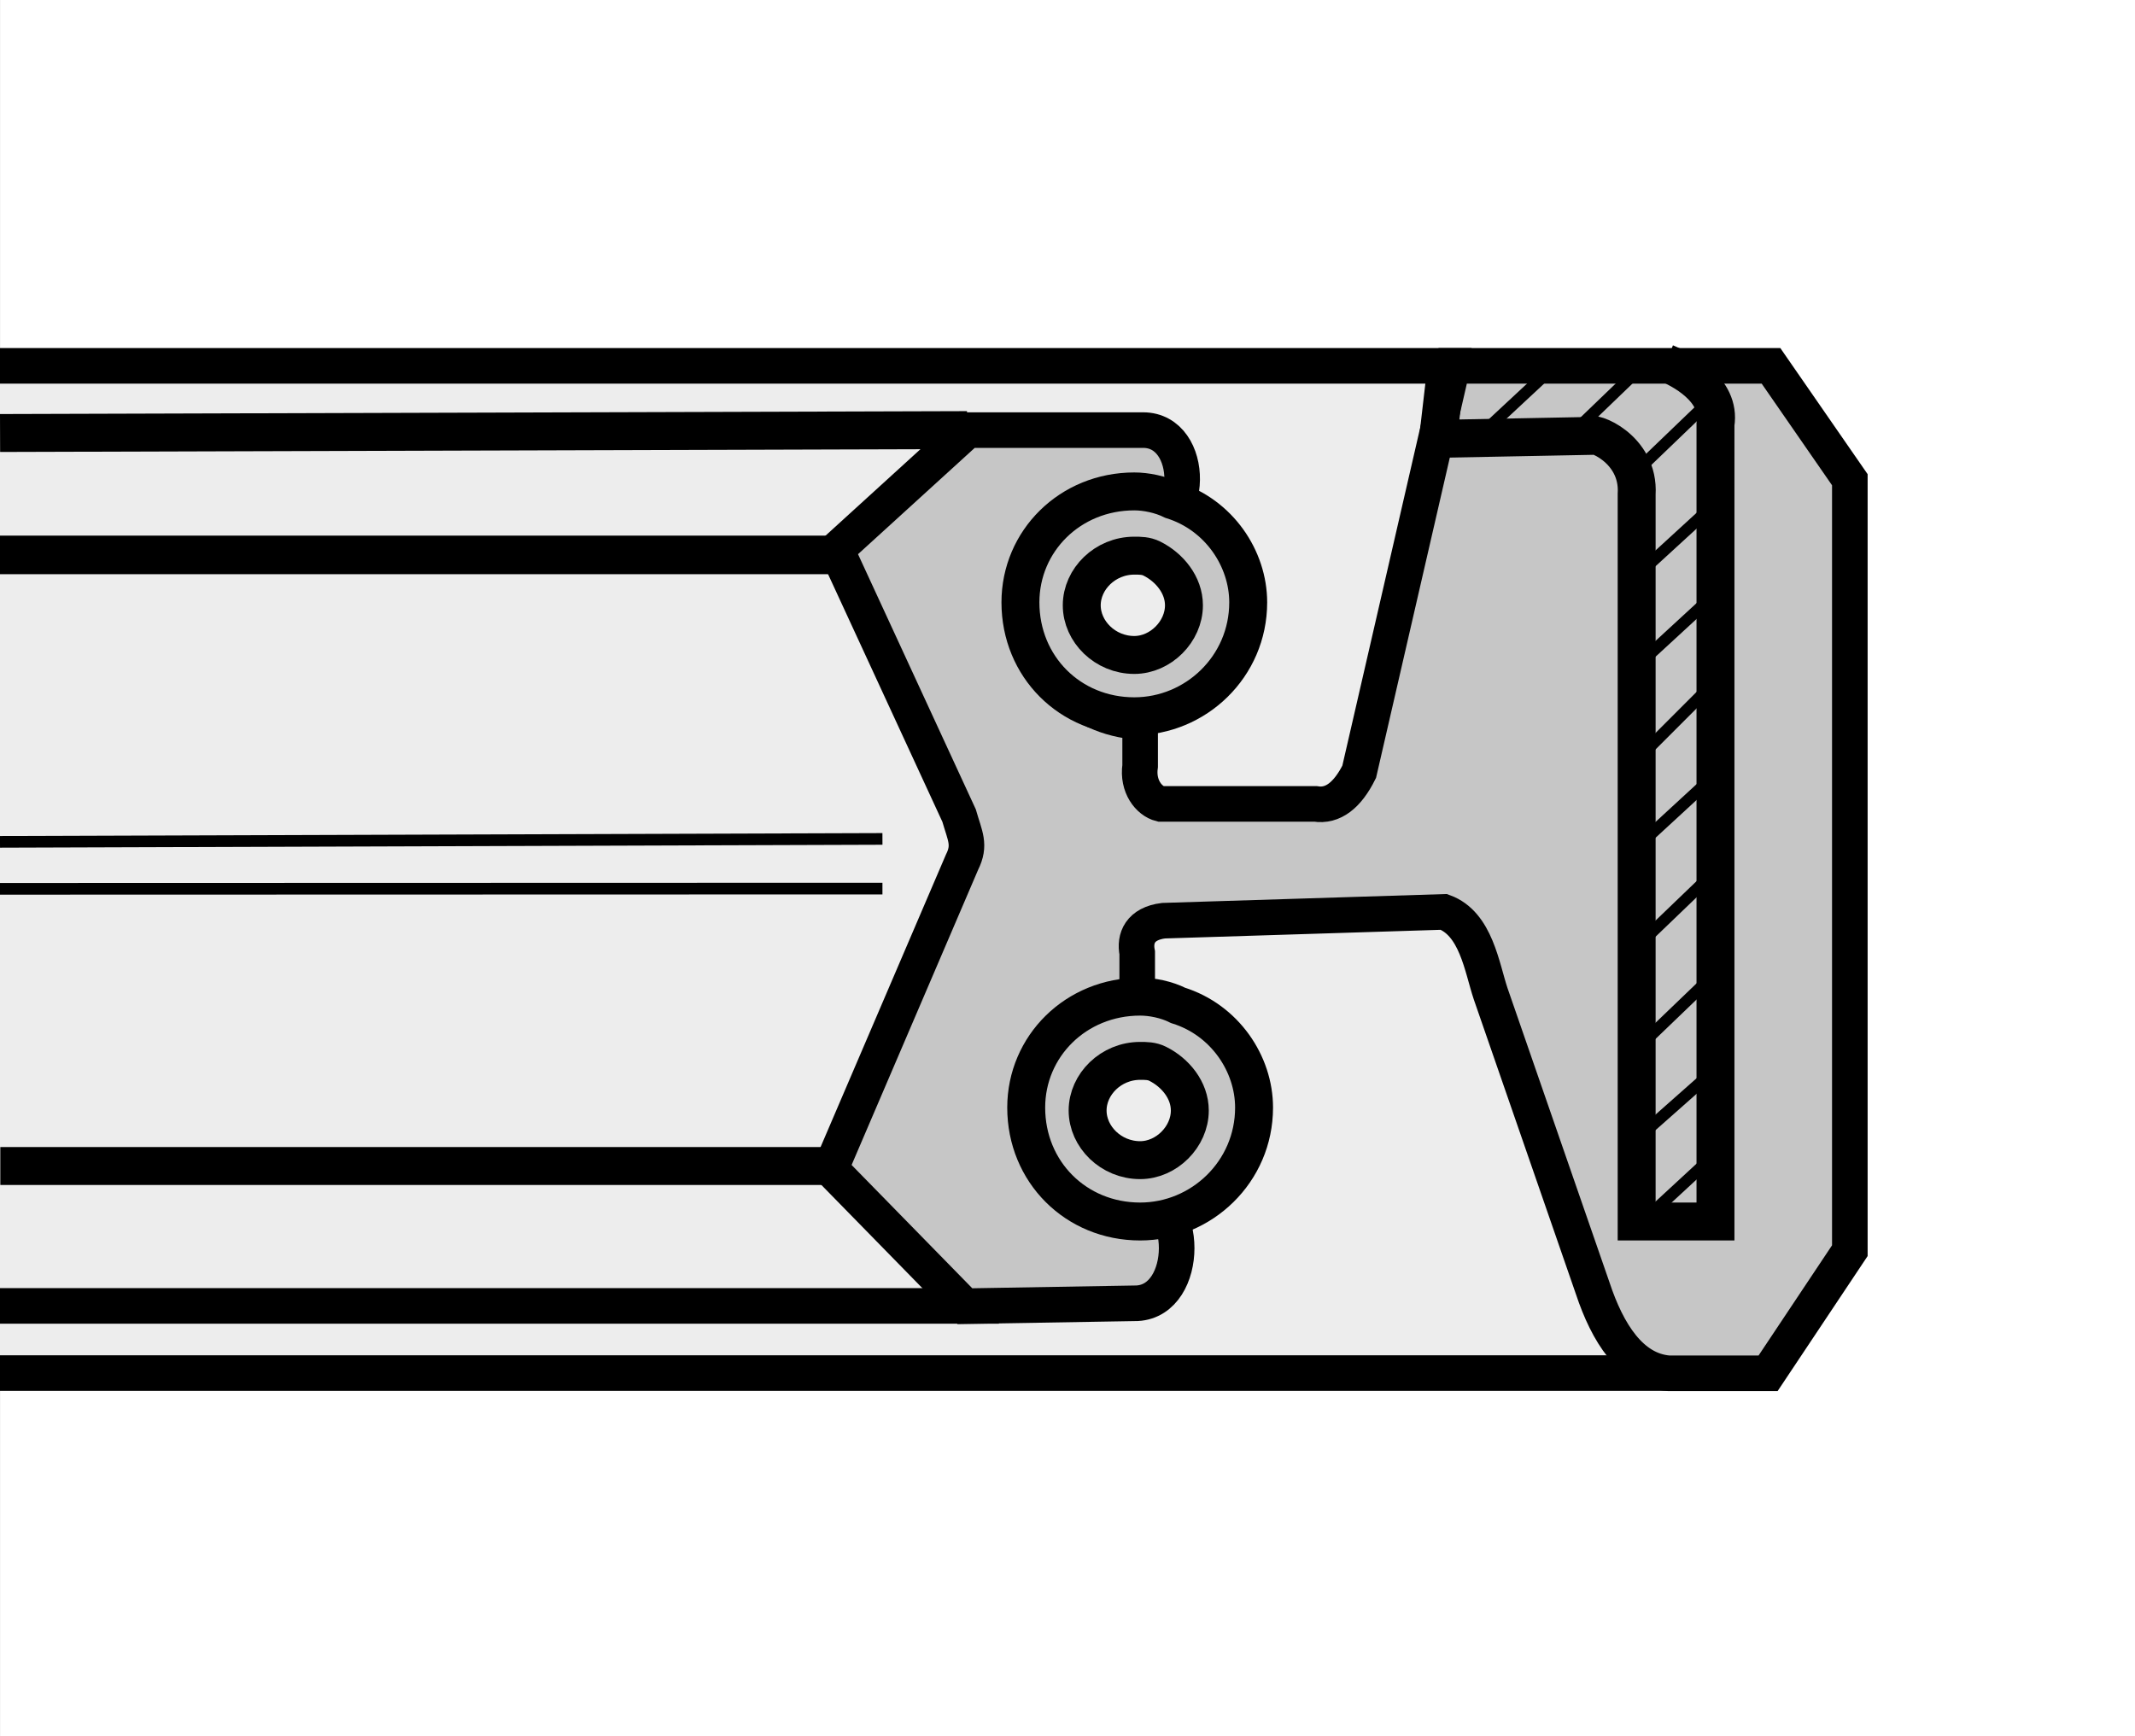
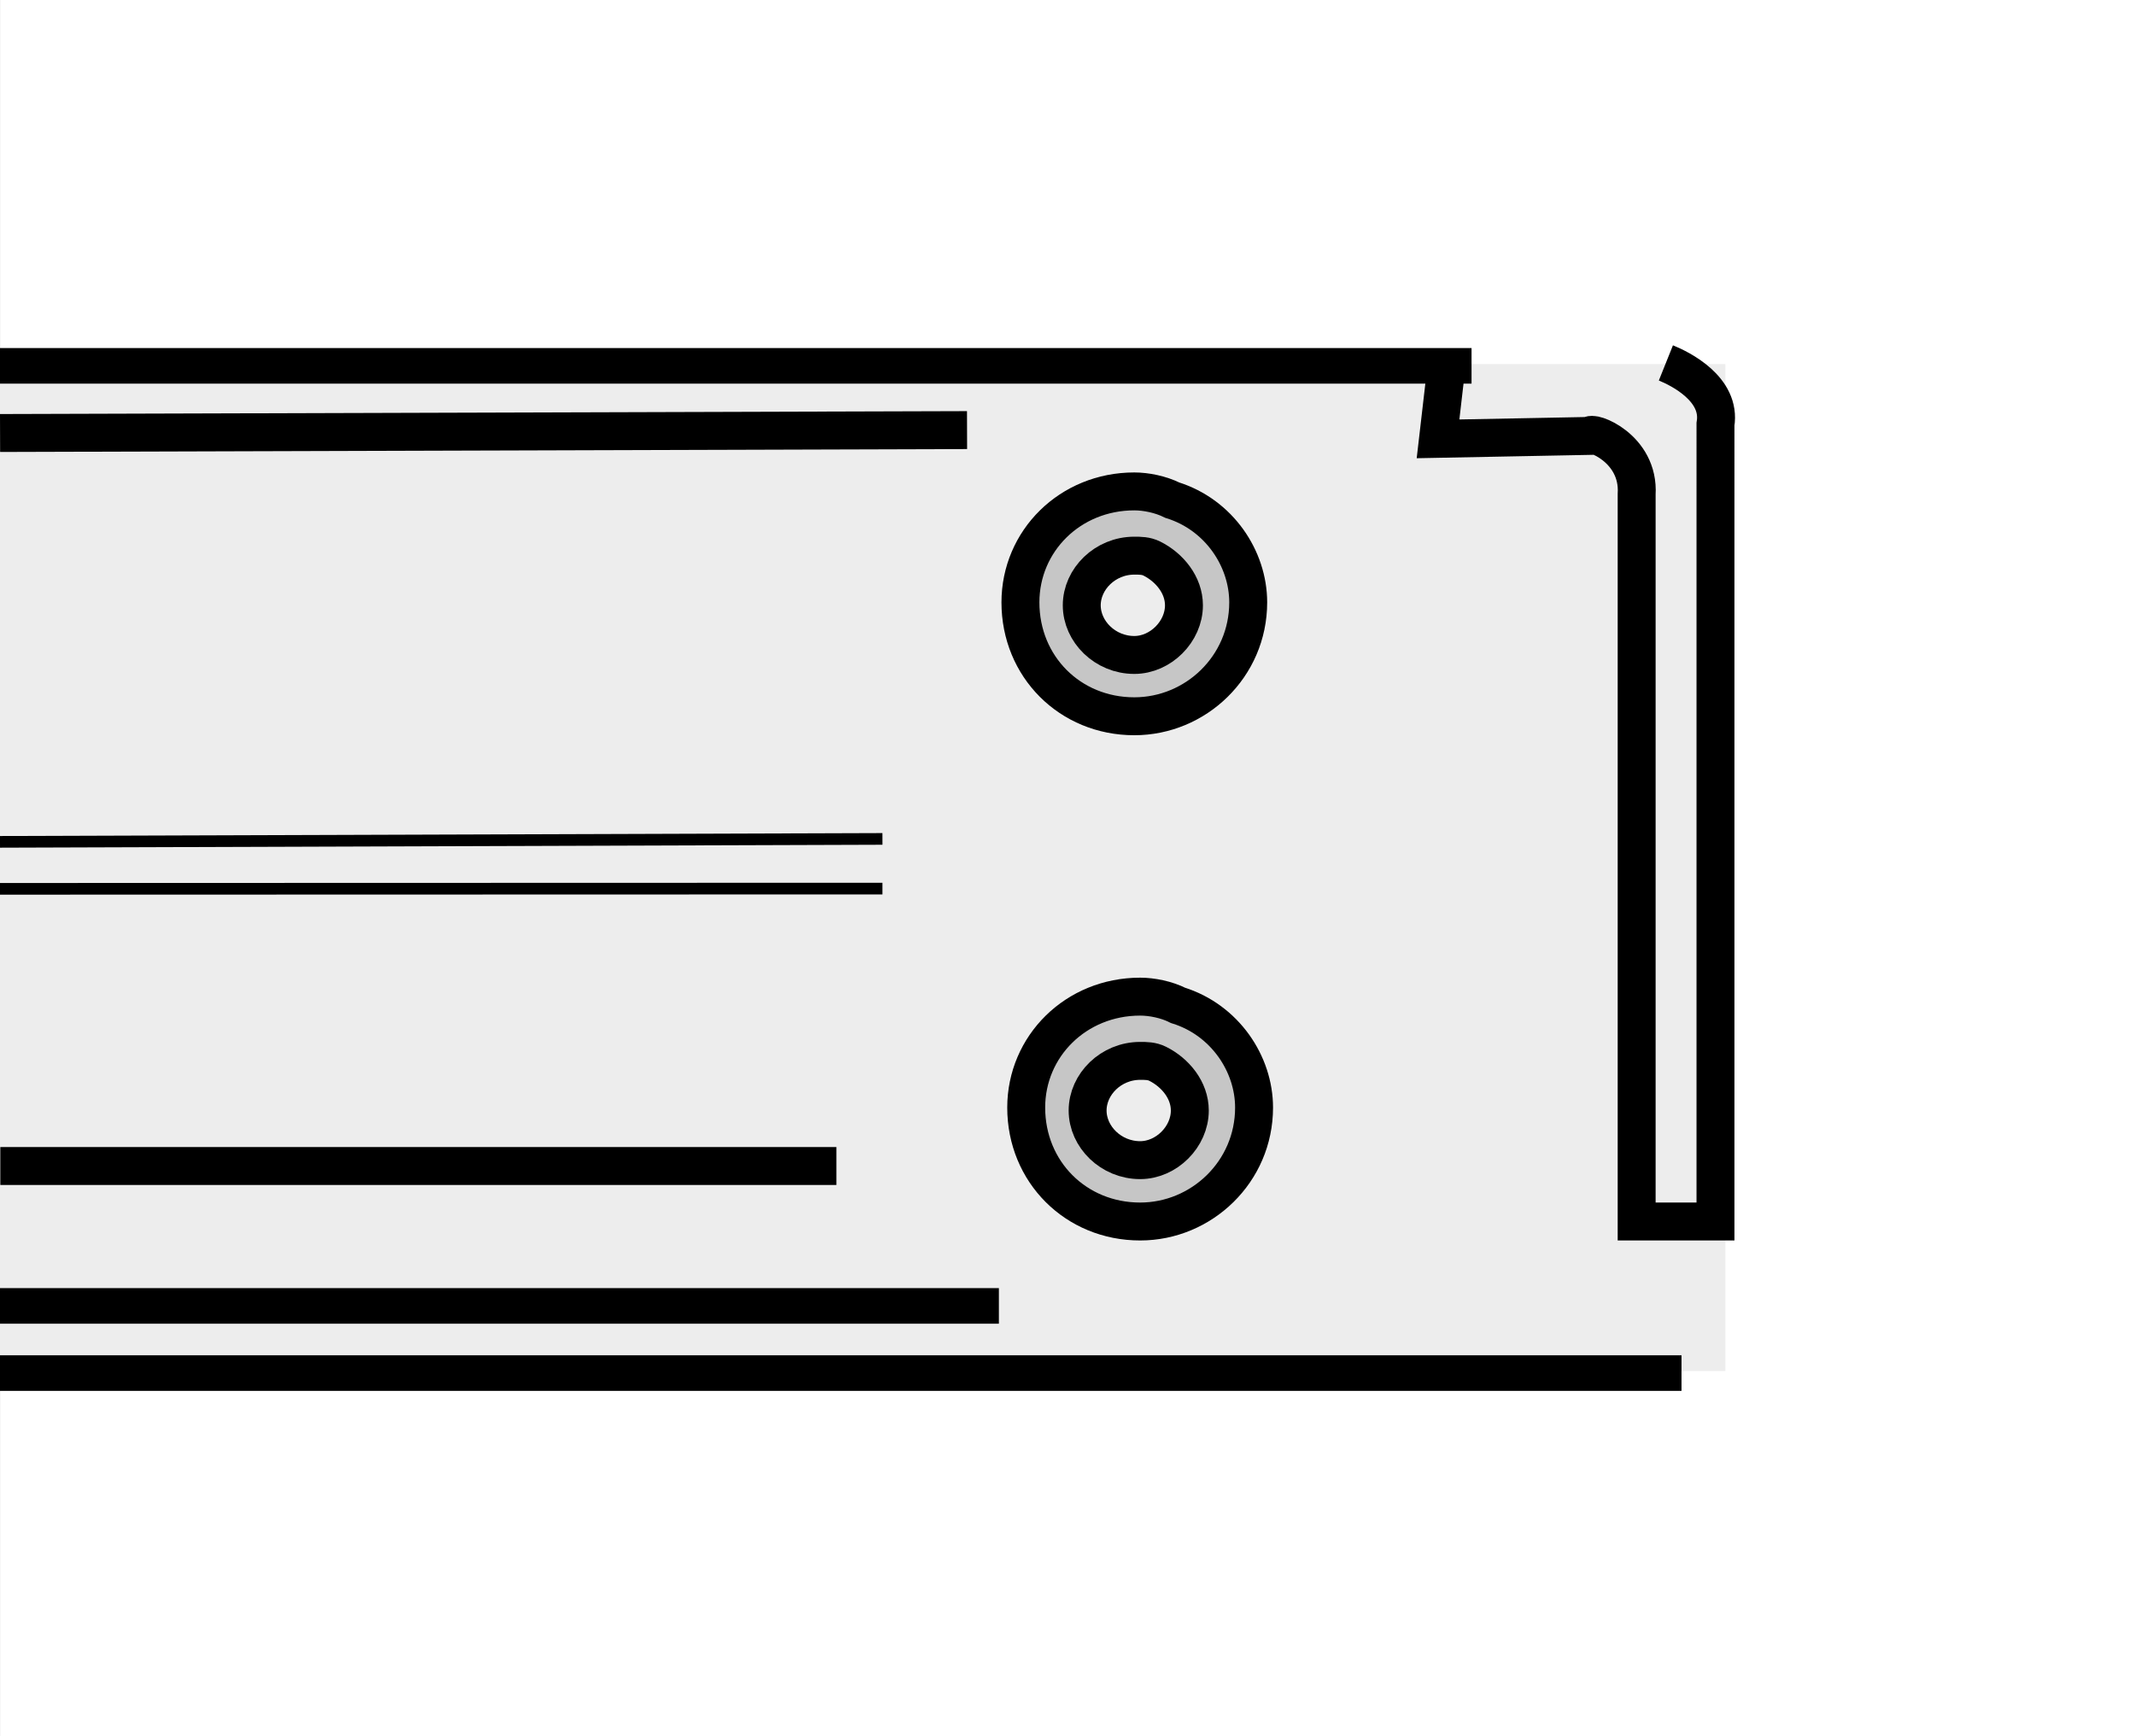
<svg xmlns="http://www.w3.org/2000/svg" version="1.1" id="Layer_1" x="0px" y="0px" width="300.008px" height="244px" viewBox="0 0 300.008 244" enable-background="new 0 0 300.008 244" xml:space="preserve">
  <rect x="0" y="0" width="300.008" height="244" fill="#808080" stroke="none" />
  <rect x="0.008" fill="#FFFFFF" width="300" height="244" />
  <g>
    <polygon fill-rule="evenodd" clip-rule="evenodd" fill="#EDEDED" points="0,51.161 242.451,51.161 242.451,192.675 0,192.675    0,51.161  " />
    <line fill="none" stroke="#000000" stroke-width="5" stroke-miterlimit="2.613" x1="206.78" y1="51.414" x2="0" y2="51.414" />
    <line fill="none" stroke="#000000" stroke-width="5.33" stroke-miterlimit="2.613" x1="135.889" y1="60.443" x2="0.008" y2="60.852" />
-     <line fill="none" stroke="#000000" stroke-width="5.421" stroke-miterlimit="2.613" x1="117.42" y1="77.984" x2="0" y2="77.984" />
    <line fill="none" stroke="#000000" stroke-width="1.64" stroke-miterlimit="2.613" x1="124" y1="117.896" x2="0" y2="118.308" />
    <line fill="none" stroke="#000000" stroke-width="5.33" stroke-miterlimit="2.613" x1="117.531" y1="163.864" x2="0.044" y2="163.864" />
    <line fill="none" stroke="#000000" stroke-width="5" stroke-miterlimit="2.613" x1="140.362" y1="183.524" x2="0" y2="183.524" />
    <line fill="none" stroke="#000000" stroke-width="5" stroke-miterlimit="2.613" x1="236.284" y1="192.964" x2="0" y2="192.964" />
-     <path fill-rule="evenodd" clip-rule="evenodd" fill="#C6C6C6" stroke="#000000" stroke-width="5" stroke-miterlimit="2.613" d="   M136,60.443l-18.469,16.824l17.239,37.348c0.818,2.873,1.643,4.103,0.406,6.566L116.71,164.27l18.878,19.293l24.211-0.412   c7.393-0.412,7.393-15.186,0-15.186c-17.646-0.411-18.87-27.086,0-27.086v-6.975c-0.411-2.054,0.412-4.107,3.696-4.515   l39.399-1.235c4.52,1.643,5.332,7.799,6.568,11.495l14.361,41.447c2.048,6.156,5.332,11.494,10.676,11.9h13.95l11.488-17.233   V67.417l-11.077-16.003H204.13l-13.137,57.044c-1.637,3.284-3.696,4.924-6.156,4.515h-21.754c-1.636-0.409-3.284-2.463-2.872-5.335   v-6.157c-18.881-1.23-20.105-27.495,0-27.086c7.805,0,7.805-13.952,0.412-13.952H136L136,60.443z" />
-     <path fill="none" stroke="#000000" stroke-width="1.64" stroke-miterlimit="2.613" d="M230.805,132.263l10.253-9.85    M230.805,118.308l10.253-9.44 M230.805,105.996l10.253-10.259 M230.805,92.864l10.253-9.44 M230.805,80.14l9.853-9.029    M229.981,66.188l10.677-10.259 M230.805,171.662l10.665-9.853 M230.805,159.349l10.665-9.44 M230.805,146.625l10.253-9.848    M219.716,62.082l11.089-10.671 M207.002,62.082l11.901-11.08" />
    <path fill="none" stroke="#000000" stroke-width="5.33" stroke-miterlimit="2.613" d="M203.307,51.002l-1.236,10.67   l21.342-0.412c0-0.818,6.98,1.642,6.568,8.208v102.193h11.077V59.622c0.824-4.926-4.921-7.798-6.969-8.619" />
    <line fill="#EDEDED" stroke="#000000" stroke-width="1.64" stroke-miterlimit="2.613" x1="124" y1="124.876" x2="0" y2="124.91" />
    <path fill-rule="evenodd" clip-rule="evenodd" fill="#C6C6C6" stroke="#000000" stroke-width="5.33" stroke-linecap="square" stroke-miterlimit="2.613" d="   M165.544,141.292c6.568,2.049,10.676,8.205,10.676,14.361c0,9.028-7.392,16.009-16.009,16.009c-9.028,0-16.009-6.98-16.009-16.009   c0-8.617,6.98-15.592,16.009-15.592C161.859,140.061,163.908,140.467,165.544,141.292L165.544,141.292z" />
    <path fill-rule="evenodd" clip-rule="evenodd" fill="#EDEDED" stroke="#000000" stroke-width="5.33" stroke-linecap="square" stroke-miterlimit="2.613" d="   M162.672,149.497c2.471,1.23,4.52,3.696,4.52,6.568c0,3.69-3.284,6.975-6.98,6.975c-4.097,0-7.381-3.284-7.381-6.975   c0-3.696,3.284-6.975,7.381-6.975C161.036,149.09,161.859,149.09,162.672,149.497L162.672,149.497z" />
    <path fill-rule="evenodd" clip-rule="evenodd" fill="#C6C6C6" stroke="#000000" stroke-width="5.33" stroke-linecap="square" stroke-miterlimit="2.613" d="   M164.732,70.29c6.568,2.054,10.665,8.208,10.665,14.364c0,9.029-7.381,16.006-16.009,16.006c-9.029,0-15.998-6.978-15.998-16.006   c0-8.617,6.969-15.594,15.998-15.594C161.036,69.06,163.083,69.469,164.732,70.29L164.732,70.29z" />
    <path fill-rule="evenodd" clip-rule="evenodd" fill="#EDEDED" stroke="#000000" stroke-width="5.33" stroke-linecap="square" stroke-miterlimit="2.613" d="   M161.859,78.498c2.461,1.233,4.509,3.696,4.509,6.568c0,3.693-3.284,6.978-6.979,6.978c-4.098,0-7.382-3.284-7.382-6.978   s3.284-6.978,7.382-6.978C160.211,78.088,161.036,78.088,161.859,78.498L161.859,78.498z" />
  </g>
</svg>